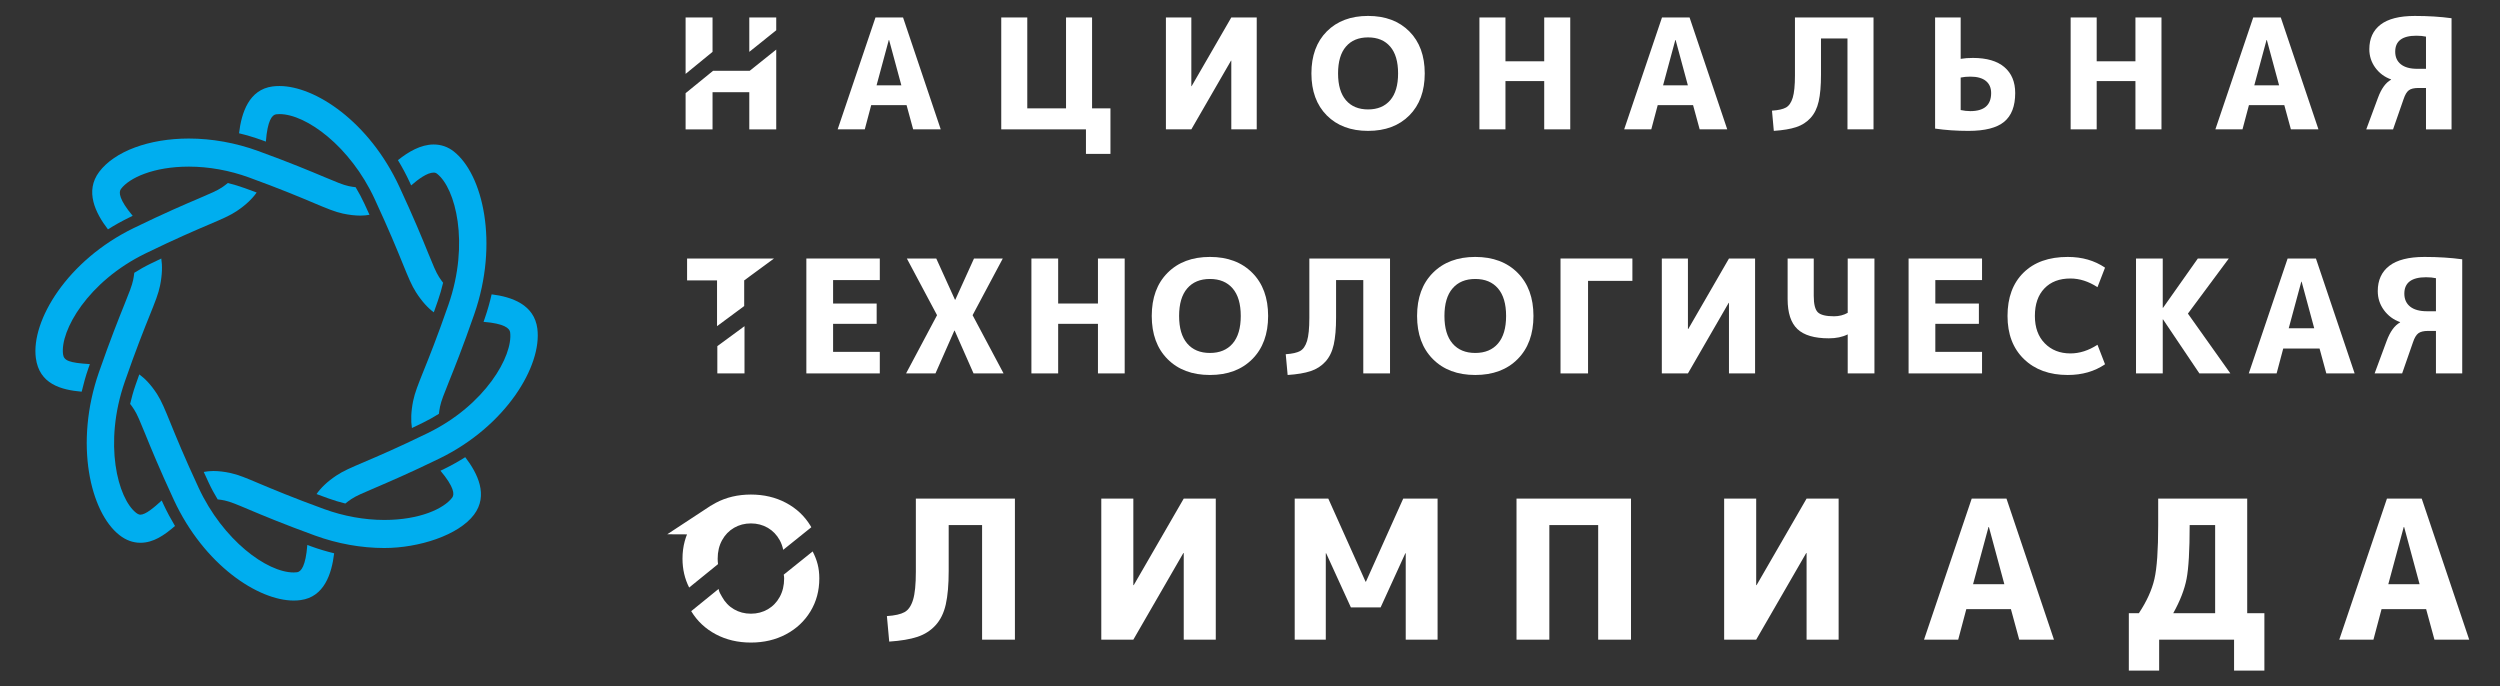
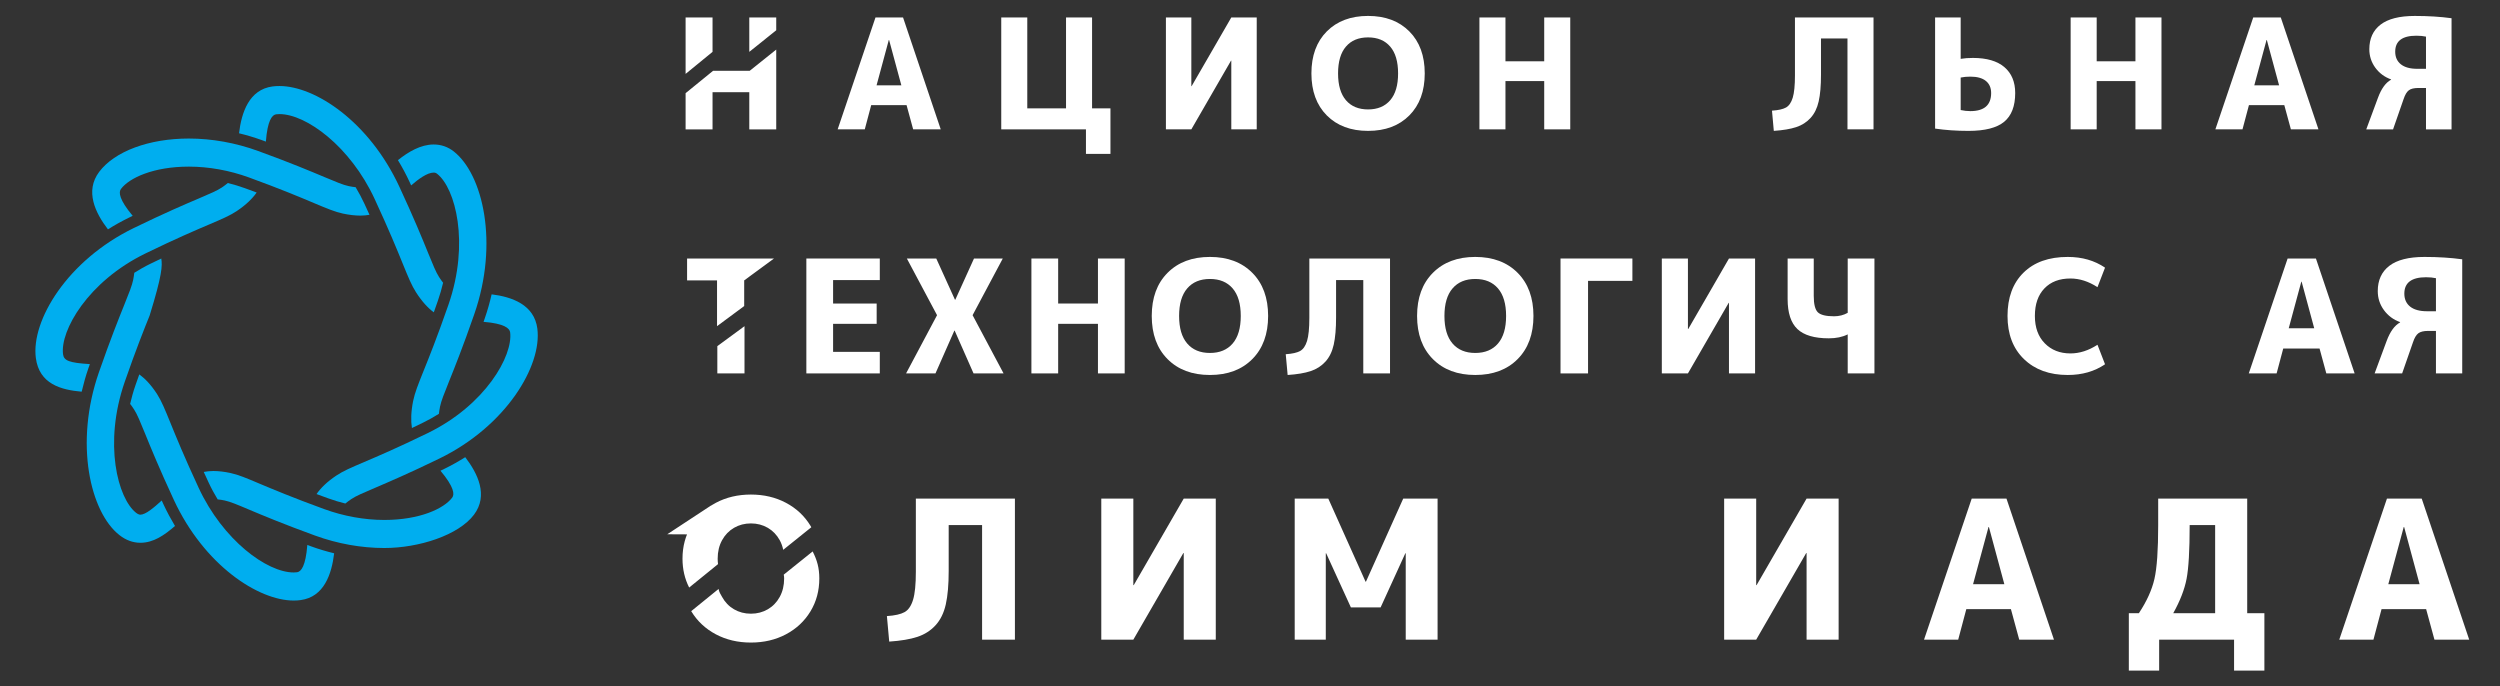
<svg xmlns="http://www.w3.org/2000/svg" xmlns:ns1="http://www.serif.com/" width="100%" height="100%" viewBox="0 0 976 268" version="1.1" xml:space="preserve" style="fill-rule:evenodd;clip-rule:evenodd;stroke-linejoin:round;stroke-miterlimit:2;">
  <rect x="0" y="0" width="976" height="268" fill="#333333" stroke="none" />
  <g id="Монтажная-область1" ns1:id="Монтажная область1" transform="matrix(0.975,0,0,0.697,-23.383,-80.109)">
    <rect x="23.978" y="114.961" width="1000.02" height="384.506" style="fill:none;" />
    <g transform="matrix(1,0,0,1,0,-11.087)">
      <g transform="matrix(5.587,0,0,7.819,75.613,210.168)">
        <path d="M0,4.83C0.092,4.784 0.18,4.744 0.269,4.7C-0.706,3.534 -0.749,3.01 -0.574,2.776C0.023,1.979 1.761,1.174 4.294,1.174C5.72,1.174 7.208,1.443 8.602,1.95C10.864,2.773 12.299,3.379 13.248,3.779C14.194,4.176 14.765,4.417 15.336,4.538C15.798,4.635 16.21,4.683 16.593,4.683C16.83,4.683 17.042,4.659 17.24,4.625C17.125,4.372 17.005,4.111 16.876,3.832C16.687,3.427 16.477,3.031 16.247,2.649C16.089,2.632 15.919,2.607 15.737,2.567C15.344,2.483 14.838,2.27 13.999,1.917C13.03,1.51 11.57,0.895 9.261,0.055C7.658,-0.53 5.941,-0.838 4.294,-0.838C1.434,-0.838 -1.028,0.078 -2.135,1.552C-3.168,2.929 -2.412,4.486 -1.505,5.668C-1.022,5.365 -0.52,5.082 0,4.83" style="fill:rgb(0,174,239);fill-rule:nonzero;" />
      </g>
      <g transform="matrix(5.587,0,0,7.819,187.951,344.868)">
        <path d="M0,-14.966C0.042,-14.877 0.079,-14.793 0.118,-14.708C0.657,-15.178 1.281,-15.626 1.732,-15.626C1.829,-15.626 1.901,-15.602 1.977,-15.541C3.286,-14.515 4.328,-10.581 2.79,-6.156C1.985,-3.843 1.396,-2.378 1.004,-1.407C0.615,-0.438 0.381,0.146 0.261,0.733C0.102,1.522 0.092,2.152 0.173,2.673C0.421,2.555 0.681,2.429 0.953,2.297C1.364,2.097 1.745,1.882 2.107,1.655C2.124,1.501 2.15,1.331 2.188,1.139C2.27,0.738 2.478,0.219 2.824,-0.641C3.222,-1.629 3.822,-3.122 4.642,-5.481C6.416,-10.577 5.261,-15.5 3.175,-17.138C2.751,-17.471 2.266,-17.639 1.732,-17.639C0.816,-17.639 -0.079,-17.119 -0.829,-16.517C-0.527,-16.018 -0.247,-15.5 0,-14.966" style="fill:rgb(0,174,239);fill-rule:nonzero;" />
      </g>
      <g transform="matrix(5.587,0,0,7.819,201.861,426.409)">
        <path d="M0,-4.828C-0.095,-4.783 -0.18,-4.741 -0.27,-4.698C0.705,-3.532 0.749,-3.01 0.573,-2.775C-0.025,-1.978 -1.761,-1.171 -4.296,-1.171C-5.719,-1.171 -7.208,-1.441 -8.601,-1.948C-10.863,-2.771 -12.298,-3.376 -13.248,-3.775C-14.193,-4.175 -14.763,-4.416 -15.337,-4.537C-15.781,-4.631 -16.178,-4.677 -16.551,-4.677C-16.804,-4.677 -17.026,-4.649 -17.236,-4.611C-17.122,-4.362 -17.002,-4.101 -16.876,-3.83C-16.687,-3.422 -16.469,-3.029 -16.238,-2.643C-16.081,-2.628 -15.917,-2.605 -15.737,-2.566C-15.343,-2.483 -14.836,-2.27 -13.997,-1.915C-13.03,-1.508 -11.568,-0.893 -9.26,-0.053C-7.659,0.531 -5.94,0.839 -4.296,0.839C-1.812,0.839 1.029,-0.078 2.135,-1.551C3.167,-2.928 2.411,-4.486 1.505,-5.667C1.022,-5.363 0.52,-5.081 0,-4.828" style="fill:rgb(0,174,239);fill-rule:nonzero;" />
      </g>
      <g transform="matrix(5.587,0,0,7.819,89.515,292.125)">
-         <path d="M0,14.914C-0.048,14.809 -0.092,14.714 -0.139,14.61C-0.71,15.132 -1.299,15.625 -1.665,15.625C-1.704,15.625 -1.804,15.625 -1.977,15.49C-3.285,14.463 -4.326,10.531 -2.788,6.105C-1.983,3.791 -1.394,2.324 -1.003,1.354C-0.614,0.387 -0.377,-0.198 -0.259,-0.783C-0.099,-1.574 -0.089,-2.204 -0.171,-2.724C-0.42,-2.605 -0.68,-2.48 -0.951,-2.348C-1.364,-2.149 -1.743,-1.929 -2.106,-1.701C-2.122,-1.549 -2.147,-1.38 -2.186,-1.191C-2.267,-0.79 -2.475,-0.272 -2.821,0.587C-3.219,1.576 -3.82,3.071 -4.642,5.43C-6.414,10.528 -5.259,15.449 -3.173,17.086C-2.708,17.453 -2.2,17.638 -1.665,17.638C-0.744,17.638 0.037,17.109 0.812,16.435C0.518,15.945 0.245,15.437 0,14.914" style="fill:rgb(0,174,239);fill-rule:nonzero;" />
+         <path d="M0,14.914C-0.048,14.809 -0.092,14.714 -0.139,14.61C-0.71,15.132 -1.299,15.625 -1.665,15.625C-1.704,15.625 -1.804,15.625 -1.977,15.49C-3.285,14.463 -4.326,10.531 -2.788,6.105C-1.983,3.791 -1.394,2.324 -1.003,1.354C-0.099,-1.574 -0.089,-2.204 -0.171,-2.724C-0.42,-2.605 -0.68,-2.48 -0.951,-2.348C-1.364,-2.149 -1.743,-1.929 -2.106,-1.701C-2.122,-1.549 -2.147,-1.38 -2.186,-1.191C-2.267,-0.79 -2.475,-0.272 -2.821,0.587C-3.219,1.576 -3.82,3.071 -4.642,5.43C-6.414,10.528 -5.259,15.449 -3.173,17.086C-2.708,17.453 -2.2,17.638 -1.665,17.638C-0.744,17.638 0.037,17.109 0.812,16.435C0.518,15.945 0.245,15.437 0,14.914" style="fill:rgb(0,174,239);fill-rule:nonzero;" />
      </g>
      <g transform="matrix(5.587,0,0,7.819,59.342,241.519)">
        <path d="M0,11.627C0.039,11.518 0.074,11.419 0.112,11.312C-1.374,11.219 -1.751,11.066 -1.811,10.604C-2.027,8.932 -0.045,5.398 4.103,3.381C6.271,2.326 7.703,1.716 8.651,1.313C9.595,0.911 10.162,0.668 10.652,0.339C11.318,-0.108 11.764,-0.551 12.064,-0.98C11.805,-1.079 11.532,-1.179 11.243,-1.284C10.836,-1.432 10.419,-1.557 10,-1.661C9.88,-1.56 9.739,-1.455 9.573,-1.342C9.237,-1.117 8.732,-0.901 7.895,-0.544C6.929,-0.134 5.472,0.488 3.258,1.564C-1.519,3.886 -4.105,8.202 -3.761,10.867C-3.519,12.749 -1.944,13.157 -0.476,13.288C-0.344,12.73 -0.189,12.175 0,11.627" style="fill:rgb(0,174,239);fill-rule:nonzero;" />
      </g>
      <g transform="matrix(5.587,0,0,7.819,128.865,270.633)">
        <path d="M0,-8.454C0.096,-8.42 0.188,-8.386 0.282,-8.351C0.397,-9.868 0.728,-10.266 1.013,-10.306C1.089,-10.316 1.17,-10.322 1.256,-10.322C3.179,-10.322 6.333,-8.002 8.072,-4.254C9.102,-2.034 9.7,-0.569 10.094,0.401C10.488,1.365 10.723,1.948 11.045,2.447C11.478,3.121 11.903,3.573 12.318,3.879C12.411,3.62 12.507,3.35 12.605,3.063C12.76,2.62 12.883,2.187 12.984,1.76C12.889,1.641 12.793,1.505 12.69,1.344C12.47,1 12.259,0.484 11.911,-0.372C11.509,-1.36 10.902,-2.853 9.849,-5.118C7.672,-9.806 3.798,-12.333 1.256,-12.333C1.085,-12.333 0.917,-12.323 0.755,-12.302C-0.922,-12.075 -1.465,-10.437 -1.642,-8.948C-1.086,-8.813 -0.537,-8.649 0,-8.454" style="fill:rgb(0,174,239);fill-rule:nonzero;" />
      </g>
      <g transform="matrix(5.587,0,0,7.819,239.143,388.852)">
        <path d="M0,-10.073C-0.222,-11.791 -1.82,-12.348 -3.277,-12.529C-3.408,-11.959 -3.566,-11.391 -3.761,-10.831C-3.794,-10.739 -3.825,-10.649 -3.856,-10.559C-2.378,-10.44 -1.989,-10.102 -1.95,-9.809C-1.735,-8.137 -3.717,-4.601 -7.864,-2.585C-10.032,-1.531 -11.463,-0.92 -12.411,-0.517C-13.355,-0.115 -13.923,0.128 -14.413,0.457C-15.08,0.903 -15.524,1.346 -15.825,1.777C-15.565,1.874 -15.293,1.974 -15.004,2.079C-14.597,2.228 -14.181,2.352 -13.76,2.456C-13.64,2.355 -13.501,2.251 -13.333,2.137C-12.998,1.913 -12.491,1.697 -11.652,1.34C-10.689,0.928 -9.23,0.307 -7.02,-0.767C-2.244,-3.09 0.343,-7.406 0,-10.073" style="fill:rgb(0,174,239);fill-rule:nonzero;" />
      </g>
      <g transform="matrix(5.587,0,0,7.819,148.611,366.054)">
        <path d="M0,8.443C-0.097,8.407 -0.187,8.374 -0.282,8.339C-0.398,9.856 -0.729,10.255 -1.014,10.294C-1.088,10.304 -1.173,10.31 -1.257,10.31C-3.181,10.31 -6.333,7.988 -8.072,4.242C-9.104,2.025 -9.7,0.557 -10.095,-0.412C-10.489,-1.377 -10.725,-1.959 -11.045,-2.46C-11.481,-3.137 -11.913,-3.58 -12.324,-3.879C-12.415,-3.623 -12.509,-3.357 -12.608,-3.074C-12.762,-2.63 -12.878,-2.194 -12.98,-1.765C-12.889,-1.649 -12.793,-1.514 -12.691,-1.355C-12.47,-1.011 -12.259,-0.494 -11.909,0.364C-11.509,1.35 -10.9,2.842 -9.851,5.106C-7.673,9.792 -3.799,12.321 -1.257,12.322C-1.085,12.322 -0.917,12.311 -0.757,12.288C0.921,12.062 1.464,10.424 1.641,8.937C1.086,8.801 0.536,8.639 0,8.443" style="fill:rgb(0,174,239);fill-rule:nonzero;" />
      </g>
    </g>
    <g transform="matrix(1.025,0,0,1.435,-20.257,-150.319)">
      <g transform="matrix(5.448,0,0,5.448,385.581,208.837)">
        <path d="M0,1.712L1.779,1.712L0.9,-1.538L0.878,-1.538L0,1.712ZM-0.384,3.129L-0.845,4.864L-2.789,4.864L-0.077,-3.152L1.9,-3.152L4.602,4.864L2.625,4.864L2.152,3.129L-0.384,3.129Z" style="fill:white;fill-rule:nonzero;" />
      </g>
      <g transform="matrix(5.448,0,0,5.448,469.772,209.434)">
        <path d="M0,3.25L1.318,3.25L1.318,6.512L-0.439,6.512L-0.439,4.755L-6.512,4.755L-6.512,-3.262L-4.646,-3.262L-4.646,3.25L-1.867,3.25L-1.867,-3.262L0,-3.262L0,3.25Z" style="fill:white;fill-rule:nonzero;" />
      </g>
      <g transform="matrix(5.448,0,0,5.448,534.094,191.66)">
        <path d="M0,8.017L-1.823,8.017L-1.823,3.097L-1.845,3.097L-4.689,8.017L-6.512,8.017L-6.512,0L-4.689,0L-4.689,4.92L-4.667,4.92L-1.823,0L0,0L0,8.017Z" style="fill:white;fill-rule:nonzero;" />
      </g>
      <g transform="matrix(5.448,0,0,5.448,568.945,203.026)">
        <path d="M0,3.844C0.377,4.283 0.906,4.503 1.587,4.503C2.268,4.503 2.796,4.283 3.174,3.844C3.551,3.405 3.739,2.764 3.739,1.923C3.739,1.081 3.551,0.44 3.174,0.001C2.796,-0.438 2.268,-0.658 1.587,-0.658C0.906,-0.658 0.377,-0.438 0,0.001C-0.377,0.44 -0.565,1.081 -0.565,1.923C-0.565,2.764 -0.377,3.405 0,3.844M-1.373,-1.087C-0.637,-1.826 0.35,-2.196 1.587,-2.196C2.824,-2.196 3.811,-1.826 4.546,-1.087C5.282,-0.347 5.65,0.656 5.65,1.923C5.65,3.189 5.282,4.192 4.546,4.932C3.811,5.671 2.824,6.04 1.587,6.04C0.35,6.04 -0.637,5.671 -1.373,4.932C-2.108,4.192 -2.476,3.189 -2.476,1.923C-2.476,0.656 -2.108,-0.347 -1.373,-1.087" style="fill:white;fill-rule:nonzero;" />
      </g>
      <g transform="matrix(5.448,0,0,5.448,646.399,210.509)">
        <path d="M0,1.098L-2.779,1.098L-2.779,4.557L-4.646,4.557L-4.646,-3.459L-2.779,-3.459L-2.779,-0.319L0,-0.319L0,-3.459L1.867,-3.459L1.867,4.557L0,4.557L0,1.098Z" style="fill:white;fill-rule:nonzero;" />
      </g>
      <g transform="matrix(5.448,0,0,5.448,692.828,208.837)">
-         <path d="M0,1.712L1.779,1.712L0.9,-1.538L0.878,-1.538L0,1.712ZM-0.384,3.129L-0.845,4.864L-2.789,4.864L-0.077,-3.152L1.9,-3.152L4.602,4.864L2.625,4.864L2.152,3.129L-0.384,3.129Z" style="fill:white;fill-rule:nonzero;" />
-       </g>
+         </g>
      <g transform="matrix(5.448,0,0,5.448,775.042,192.254)">
        <path d="M0,7.908L-1.868,7.908L-1.868,1.396L-3.767,1.396L-3.767,4.009C-3.767,4.785 -3.822,5.417 -3.932,5.904C-4.042,6.391 -4.236,6.786 -4.514,7.09C-4.792,7.394 -5.136,7.614 -5.546,7.748C-5.957,7.884 -6.491,7.973 -7.15,8.017L-7.281,6.568C-6.827,6.539 -6.493,6.464 -6.276,6.343C-6.061,6.222 -5.899,5.988 -5.793,5.64C-5.687,5.292 -5.634,4.76 -5.634,4.042L-5.634,-0.109L0,-0.109L0,7.908Z" style="fill:white;fill-rule:nonzero;" />
      </g>
      <g transform="matrix(5.448,0,0,5.448,809.086,212.48)">
        <path d="M0,0.484L0,2.812C0.242,2.863 0.472,2.889 0.692,2.889C1.687,2.889 2.185,2.457 2.185,1.593C2.185,1.22 2.059,0.93 1.806,0.726C1.554,0.521 1.182,0.418 0.692,0.418C0.443,0.418 0.212,0.44 0,0.484M-1.834,-3.821L0,-3.821L0,-0.856C0.263,-0.9 0.556,-0.922 0.878,-0.922C1.867,-0.922 2.619,-0.702 3.135,-0.263C3.651,0.176 3.91,0.796 3.91,1.593C3.91,2.53 3.646,3.217 3.119,3.652C2.592,4.088 1.738,4.305 0.56,4.305C-0.29,4.305 -1.087,4.251 -1.834,4.141L-1.834,-3.821Z" style="fill:white;fill-rule:nonzero;" />
      </g>
      <g transform="matrix(5.448,0,0,5.448,877.357,210.509)">
        <path d="M0,1.098L-2.779,1.098L-2.779,4.557L-4.646,4.557L-4.646,-3.459L-2.779,-3.459L-2.779,-0.319L0,-0.319L0,-3.459L1.867,-3.459L1.867,4.557L0,4.557L0,1.098Z" style="fill:white;fill-rule:nonzero;" />
      </g>
      <g transform="matrix(5.448,0,0,5.448,923.786,208.837)">
        <path d="M0,1.712L1.779,1.712L0.9,-1.538L0.878,-1.538L0,1.712ZM-0.384,3.129L-0.846,4.864L-2.79,4.864L-0.077,-3.152L1.9,-3.152L4.601,4.864L2.625,4.864L2.152,3.129L-0.384,3.129Z" style="fill:white;fill-rule:nonzero;" />
      </g>
      <g transform="matrix(5.448,0,0,5.448,990.859,227.266)">
        <path d="M0,-5.162C-0.198,-5.206 -0.428,-5.228 -0.692,-5.228C-1.702,-5.228 -2.207,-4.847 -2.207,-4.086C-2.207,-3.698 -2.072,-3.395 -1.801,-3.18C-1.53,-2.964 -1.139,-2.856 -0.626,-2.856L0,-2.856L0,-5.162ZM0,-1.483L-0.549,-1.483C-0.857,-1.483 -1.084,-1.429 -1.23,-1.318C-1.377,-1.208 -1.501,-1 -1.604,-0.693L-2.361,1.482L-4.283,1.482L-3.448,-0.769C-3.207,-1.429 -2.892,-1.864 -2.504,-2.076L-2.504,-2.098C-2.973,-2.266 -3.35,-2.547 -3.635,-2.938C-3.92,-3.33 -4.063,-3.771 -4.063,-4.262C-4.063,-5.023 -3.794,-5.611 -3.256,-6.024C-2.718,-6.437 -1.9,-6.644 -0.802,-6.644C0.157,-6.644 1.036,-6.59 1.833,-6.48L1.833,1.482L0,1.482L0,-1.483Z" style="fill:white;fill-rule:nonzero;" />
      </g>
      <g transform="matrix(5.448,0,0,5.448,368.603,322.18)">
        <path d="M0,-5.142L0,-3.461L3.124,-3.461L3.124,-2.007L0,-2.007L0,0.001L3.349,0.001L3.349,1.545L-1.917,1.545L-1.917,-6.687L3.349,-6.687L3.349,-5.142L0,-5.142Z" style="fill:white;fill-rule:nonzero;" />
      </g>
      <g transform="matrix(5.448,0,0,5.448,416.093,302.455)">
        <path d="M0,2.099L-0.022,2.099L-1.376,5.166L-3.484,5.166L-1.263,0.994L-3.428,-3.067L-1.319,-3.067L0.023,-0.111L0.045,-0.111L1.387,-3.067L3.451,-3.067L1.286,0.994L3.507,5.166L1.354,5.166L0,2.099Z" style="fill:white;fill-rule:nonzero;" />
      </g>
      <g transform="matrix(5.448,0,0,5.448,472.068,305.1)">
        <path d="M0,1.128L-2.853,1.128L-2.853,4.68L-4.771,4.68L-4.771,-3.552L-2.853,-3.552L-2.853,-0.327L0,-0.327L0,-3.552L1.917,-3.552L1.917,4.68L0,4.68L0,1.128Z" style="fill:white;fill-rule:nonzero;" />
      </g>
      <g transform="matrix(5.448,0,0,5.448,506.937,297.416)">
        <path d="M0,3.948C0.387,4.399 0.93,4.625 1.629,4.625C2.328,4.625 2.872,4.399 3.259,3.948C3.646,3.497 3.84,2.84 3.84,1.975C3.84,1.11 3.646,0.452 3.259,0.001C2.872,-0.45 2.328,-0.676 1.629,-0.676C0.93,-0.676 0.387,-0.45 0,0.001C-0.388,0.452 -0.581,1.11 -0.581,1.975C-0.581,2.84 -0.388,3.497 0,3.948M-1.41,-1.115C-0.654,-1.875 0.358,-2.255 1.629,-2.255C2.899,-2.255 3.913,-1.875 4.668,-1.115C5.424,-0.356 5.802,0.674 5.802,1.975C5.802,3.276 5.424,4.305 4.668,5.065C3.913,5.824 2.899,6.203 1.629,6.203C0.358,6.203 -0.654,5.824 -1.41,5.065C-2.166,4.305 -2.543,3.276 -2.543,1.975C-2.543,0.674 -2.166,-0.356 -1.41,-1.115" style="fill:white;fill-rule:nonzero;" />
      </g>
      <g transform="matrix(5.448,0,0,5.448,586.163,286.365)">
        <path d="M0,8.119L-1.917,8.119L-1.917,1.432L-3.868,1.432L-3.868,4.116C-3.868,4.913 -3.924,5.561 -4.037,6.061C-4.15,6.561 -4.349,6.967 -4.635,7.279C-4.92,7.591 -5.274,7.817 -5.695,7.956C-6.116,8.095 -6.665,8.187 -7.341,8.232L-7.477,6.744C-7.011,6.713 -6.667,6.636 -6.445,6.512C-6.223,6.388 -6.058,6.148 -5.948,5.79C-5.84,5.433 -5.785,4.887 -5.785,4.15L-5.785,-0.113L0,-0.113L0,8.119Z" style="fill:white;fill-rule:nonzero;" />
      </g>
      <g transform="matrix(5.448,0,0,5.448,610.588,297.416)">
        <path d="M0,3.948C0.387,4.399 0.93,4.625 1.629,4.625C2.329,4.625 2.872,4.399 3.259,3.948C3.646,3.497 3.84,2.84 3.84,1.975C3.84,1.11 3.646,0.452 3.259,0.001C2.872,-0.45 2.329,-0.676 1.629,-0.676C0.93,-0.676 0.387,-0.45 0,0.001C-0.388,0.452 -0.581,1.11 -0.581,1.975C-0.581,2.84 -0.388,3.497 0,3.948M-1.41,-1.115C-0.654,-1.875 0.358,-2.255 1.629,-2.255C2.899,-2.255 3.913,-1.875 4.668,-1.115C5.424,-0.356 5.802,0.674 5.802,1.975C5.802,3.276 5.424,4.305 4.668,5.065C3.913,5.824 2.899,6.203 1.629,6.203C0.358,6.203 -0.654,5.824 -1.41,5.065C-2.166,4.305 -2.543,3.276 -2.543,1.975C-2.543,0.674 -2.166,-0.356 -1.41,-1.115" style="fill:white;fill-rule:nonzero;" />
      </g>
      <g transform="matrix(5.448,0,0,5.448,663.521,321.873)">
        <path d="M0,-5.029L0,1.602L-1.974,1.602L-1.974,-6.631L3.18,-6.631L3.18,-5.029L0,-5.029Z" style="fill:white;fill-rule:nonzero;" />
      </g>
      <g transform="matrix(5.448,0,0,5.448,728.772,285.749)">
        <path d="M0,8.232L-1.872,8.232L-1.872,3.18L-1.895,3.18L-4.815,8.232L-6.687,8.232L-6.687,0L-4.815,0L-4.815,5.052L-4.793,5.052L-1.872,0L0,0L0,8.232Z" style="fill:white;fill-rule:nonzero;" />
      </g>
      <g transform="matrix(5.448,0,0,5.448,764.956,300.981)">
        <path d="M0,2.64C-0.375,2.828 -0.827,2.922 -1.353,2.922C-2.39,2.922 -3.142,2.7 -3.608,2.257C-4.074,1.813 -4.308,1.098 -4.308,0.114L-4.308,-2.796L-2.435,-2.796L-2.435,-0.123C-2.435,0.471 -2.338,0.864 -2.143,1.056C-1.947,1.247 -1.56,1.343 -0.981,1.343C-0.62,1.343 -0.292,1.261 0,1.095L0,-2.796L1.917,-2.796L1.917,5.436L0,5.436L0,2.64Z" style="fill:white;fill-rule:nonzero;" />
      </g>
      <g transform="matrix(5.448,0,0,5.448,799.182,322.18)">
-         <path d="M0,-5.142L0,-3.461L3.124,-3.461L3.124,-2.007L0,-2.007L0,0.001L3.35,0.001L3.35,1.545L-1.917,1.545L-1.917,-6.687L3.35,-6.687L3.35,-5.142L0,-5.142Z" style="fill:white;fill-rule:nonzero;" />
-       </g>
+         </g>
      <g transform="matrix(5.448,0,0,5.448,850.916,285.132)">
        <path d="M0,8.458C-1.308,8.458 -2.355,8.079 -3.141,7.319C-3.926,6.56 -4.319,5.53 -4.319,4.229C-4.319,2.914 -3.938,1.88 -3.174,1.128C-2.412,0.376 -1.353,0 0,0C1.03,0 1.921,0.256 2.673,0.768L2.132,2.166C1.492,1.752 0.846,1.545 0.192,1.545C-0.598,1.545 -1.22,1.782 -1.674,2.256C-2.129,2.729 -2.357,3.388 -2.357,4.229C-2.357,5.056 -2.12,5.71 -1.646,6.191C-1.172,6.673 -0.56,6.913 0.192,6.913C0.846,6.913 1.492,6.707 2.132,6.293L2.673,7.691C1.921,8.203 1.03,8.458 0,8.458" style="fill:white;fill-rule:nonzero;" />
      </g>
      <g transform="matrix(5.448,0,0,5.448,888.025,330.598)">
-         <path d="M0,-8.232L0,-4.702L0.022,-4.702L2.515,-8.232L4.736,-8.232L1.804,-4.285L4.849,0L2.627,0L0.022,-3.868L0,-3.868L0,0L-1.917,0L-1.917,-8.232L0,-8.232Z" style="fill:white;fill-rule:nonzero;" />
-       </g>
+         </g>
      <g transform="matrix(5.448,0,0,5.448,937.242,303.378)">
        <path d="M0,1.76L1.827,1.76L0.924,-1.578L0.902,-1.578L0,1.76ZM-0.395,3.215L-0.869,4.996L-2.865,4.996L-0.08,-3.236L1.95,-3.236L4.725,4.996L2.695,4.996L2.21,3.215L-0.395,3.215Z" style="fill:white;fill-rule:nonzero;" />
      </g>
      <g transform="matrix(5.448,0,0,5.448,994.749,322.301)">
        <path d="M0,-5.299C-0.203,-5.344 -0.439,-5.367 -0.71,-5.367C-1.748,-5.367 -2.267,-4.976 -2.267,-4.194C-2.267,-3.796 -2.127,-3.486 -1.85,-3.263C-1.571,-3.042 -1.169,-2.931 -0.643,-2.931L0,-2.931L0,-5.299ZM0,-1.522L-0.564,-1.522C-0.879,-1.522 -1.113,-1.465 -1.263,-1.352C-1.414,-1.239 -1.541,-1.025 -1.646,-0.709L-2.424,1.523L-4.398,1.523L-3.541,-0.788C-3.292,-1.465 -2.97,-1.912 -2.571,-2.131L-2.571,-2.153C-3.053,-2.325 -3.439,-2.613 -3.732,-3.016C-4.026,-3.418 -4.172,-3.87 -4.172,-4.375C-4.172,-5.156 -3.896,-5.759 -3.344,-6.184C-2.791,-6.609 -1.951,-6.822 -0.823,-6.822C0.162,-6.822 1.064,-6.765 1.884,-6.653L1.884,1.523L0,1.523L0,-1.522Z" style="fill:white;fill-rule:nonzero;" />
      </g>
      <g transform="matrix(5.448,0,0,5.448,439.632,380.213)">
        <path d="M0,9.968L-2.354,9.968L-2.354,1.758L-4.749,1.758L-4.749,5.053C-4.749,6.031 -4.818,6.827 -4.957,7.442C-5.095,8.055 -5.339,8.553 -5.69,8.936C-6.041,9.32 -6.475,9.596 -6.992,9.767C-7.508,9.938 -8.182,10.051 -9.013,10.107L-9.179,8.279C-8.607,8.242 -8.185,8.147 -7.912,7.995C-7.64,7.843 -7.437,7.548 -7.303,7.109C-7.169,6.671 -7.103,6 -7.103,5.094L-7.103,-0.139L0,-0.139L0,9.968Z" style="fill:white;fill-rule:nonzero;" />
      </g>
      <g transform="matrix(5.448,0,0,5.448,518.095,379.455)">
        <path d="M0,10.107L-2.297,10.107L-2.297,3.904L-2.326,3.904L-5.911,10.107L-8.209,10.107L-8.209,0L-5.911,0L-5.911,6.203L-5.884,6.203L-2.297,0L0,0L0,10.107Z" style="fill:white;fill-rule:nonzero;" />
      </g>
      <g transform="matrix(5.448,0,0,5.448,592.3,413.173)">
        <path d="M0,-2.27L-0.028,-2.27L-1.8,1.606L-3.933,1.606L-5.705,-2.27L-5.732,-2.27L-5.732,3.918L-7.961,3.918L-7.961,-6.188L-5.552,-6.188L-2.88,-0.235L-2.852,-0.235L-0.18,-6.188L2.284,-6.188L2.284,3.918L0,3.918L0,-2.27Z" style="fill:white;fill-rule:nonzero;" />
      </g>
      <g transform="matrix(5.448,0,0,5.448,635.577,434.523)">
-         <path d="M0,-10.107L8.209,-10.107L8.209,0L5.856,0L5.856,-8.21L2.354,-8.21L2.354,0L0,0L0,-10.107Z" style="fill:white;fill-rule:nonzero;" />
-       </g>
+         </g>
      <g transform="matrix(5.448,0,0,5.448,761.41,379.455)">
        <path d="M0,10.107L-2.298,10.107L-2.298,3.904L-2.326,3.904L-5.911,10.107L-8.209,10.107L-8.209,0L-5.911,0L-5.911,6.203L-5.884,6.203L-2.298,0L0,0L0,10.107Z" style="fill:white;fill-rule:nonzero;" />
      </g>
      <g transform="matrix(5.448,0,0,5.448,813.926,401.11)">
        <path d="M0,2.159L2.243,2.159L1.136,-1.939L1.108,-1.939L0,2.159ZM-0.484,3.945L-1.066,6.133L-3.516,6.133L-0.097,-3.974L2.396,-3.974L5.801,6.133L3.31,6.133L2.714,3.945L-0.484,3.945Z" style="fill:white;fill-rule:nonzero;" />
      </g>
      <g transform="matrix(5.448,0,0,5.448,892.127,401.862)">
        <path d="M0,4.098L3.004,4.098L3.004,-2.215L1.177,-2.215C1.177,-0.406 1.103,0.879 0.955,1.64C0.808,2.402 0.489,3.222 0,4.098M-2.464,4.098C-1.901,3.249 -1.53,2.432 -1.35,1.647C-1.169,0.863 -1.08,-0.425 -1.08,-2.215L-1.08,-4.112L5.303,-4.112L5.303,4.098L6.535,4.098L6.535,8.21L4.361,8.21L4.361,5.994L-1.011,5.994L-1.011,8.21L-3.185,8.21L-3.185,4.098L-2.464,4.098Z" style="fill:white;fill-rule:nonzero;" />
      </g>
      <g transform="matrix(5.448,0,0,5.448,976.137,401.11)">
        <path d="M0,2.159L2.243,2.159L1.135,-1.939L1.107,-1.939L0,2.159ZM-0.484,3.945L-1.066,6.133L-3.517,6.133L-0.097,-3.974L2.396,-3.974L5.801,6.133L3.309,6.133L2.713,3.945L-0.484,3.945Z" style="fill:white;fill-rule:nonzero;" />
      </g>
      <g transform="matrix(5.448,0,0,5.448,346.392,230.344)">
        <path d="M0,-6.183L0,-7.1L-1.932,-7.1L-1.932,-4.636L0,-6.183ZM-6.499,0.917L-4.567,0.917L-4.567,-1.747L-1.932,-1.747L-1.932,0.917L0,0.917L0,-4.8L-1.905,-3.277L-4.532,-3.277L-6.499,-1.676L-6.499,0.917ZM-4.567,-7.1L-4.567,-4.636L-6.499,-3.057L-6.499,-7.1L-4.567,-7.1Z" style="fill:white;fill-rule:nonzero;" />
      </g>
      <g transform="matrix(5.448,0,0,5.448,320.823,420.059)">
        <path d="M0,-4.88L0.011,-6.952L-3.121,-4.896L0,-4.88ZM0.494,-3.151C0.494,-3.648 0.599,-4.087 0.809,-4.469C1.019,-4.852 1.305,-5.148 1.667,-5.359C2.028,-5.568 2.431,-5.674 2.877,-5.674C3.323,-5.674 3.726,-5.568 4.088,-5.359C4.449,-5.148 4.735,-4.852 4.945,-4.469C5.061,-4.258 5.142,-4.027 5.194,-3.782L7.196,-5.389L7.208,-5.401C7.173,-5.466 7.184,-5.446 7.146,-5.51C6.721,-6.207 6.137,-6.754 5.393,-7.149C4.649,-7.544 3.81,-7.742 2.877,-7.742C1.944,-7.742 1.105,-7.544 0.361,-7.149C-0.383,-6.754 -0.967,-6.207 -1.392,-5.51C-1.816,-4.812 -2.028,-4.026 -2.028,-3.151C-2.028,-2.395 -1.868,-1.704 -1.55,-1.079L0.519,-2.757C0.503,-2.885 0.494,-3.016 0.494,-3.151M7.782,-1.728C7.782,-0.853 7.57,-0.067 7.146,0.63C6.721,1.328 6.137,1.875 5.393,2.27C4.649,2.665 3.81,2.862 2.877,2.862C1.944,2.862 1.105,2.665 0.361,2.27C-0.383,1.875 -0.967,1.328 -1.392,0.63C-1.399,0.619 -1.401,0.618 -1.404,0.613L0.558,-0.979C0.609,-0.728 0.691,-0.625 0.809,-0.41C1.019,-0.027 1.305,0.269 1.667,0.479C2.028,0.689 2.431,0.794 2.877,0.794C3.323,0.794 3.726,0.689 4.088,0.479C4.449,0.269 4.735,-0.027 4.945,-0.41C5.155,-0.793 5.26,-1.232 5.26,-1.728C5.26,-1.869 5.25,-1.872 5.232,-2.004L7.305,-3.667C7.623,-3.043 7.782,-2.484 7.782,-1.728" style="fill:white;fill-rule:nonzero;" />
      </g>
      <g transform="matrix(5.448,0,0,5.448,323.382,285.749)">
        <path d="M0,8.232L1.948,8.232L1.948,4.847L0,6.278L0,8.232ZM4.063,0L1.926,1.568L1.926,3.406L-0.021,4.847L-0.021,1.568L-2.169,1.568L-2.169,0L4.063,0Z" style="fill:white;fill-rule:nonzero;" />
      </g>
    </g>
  </g>
</svg>